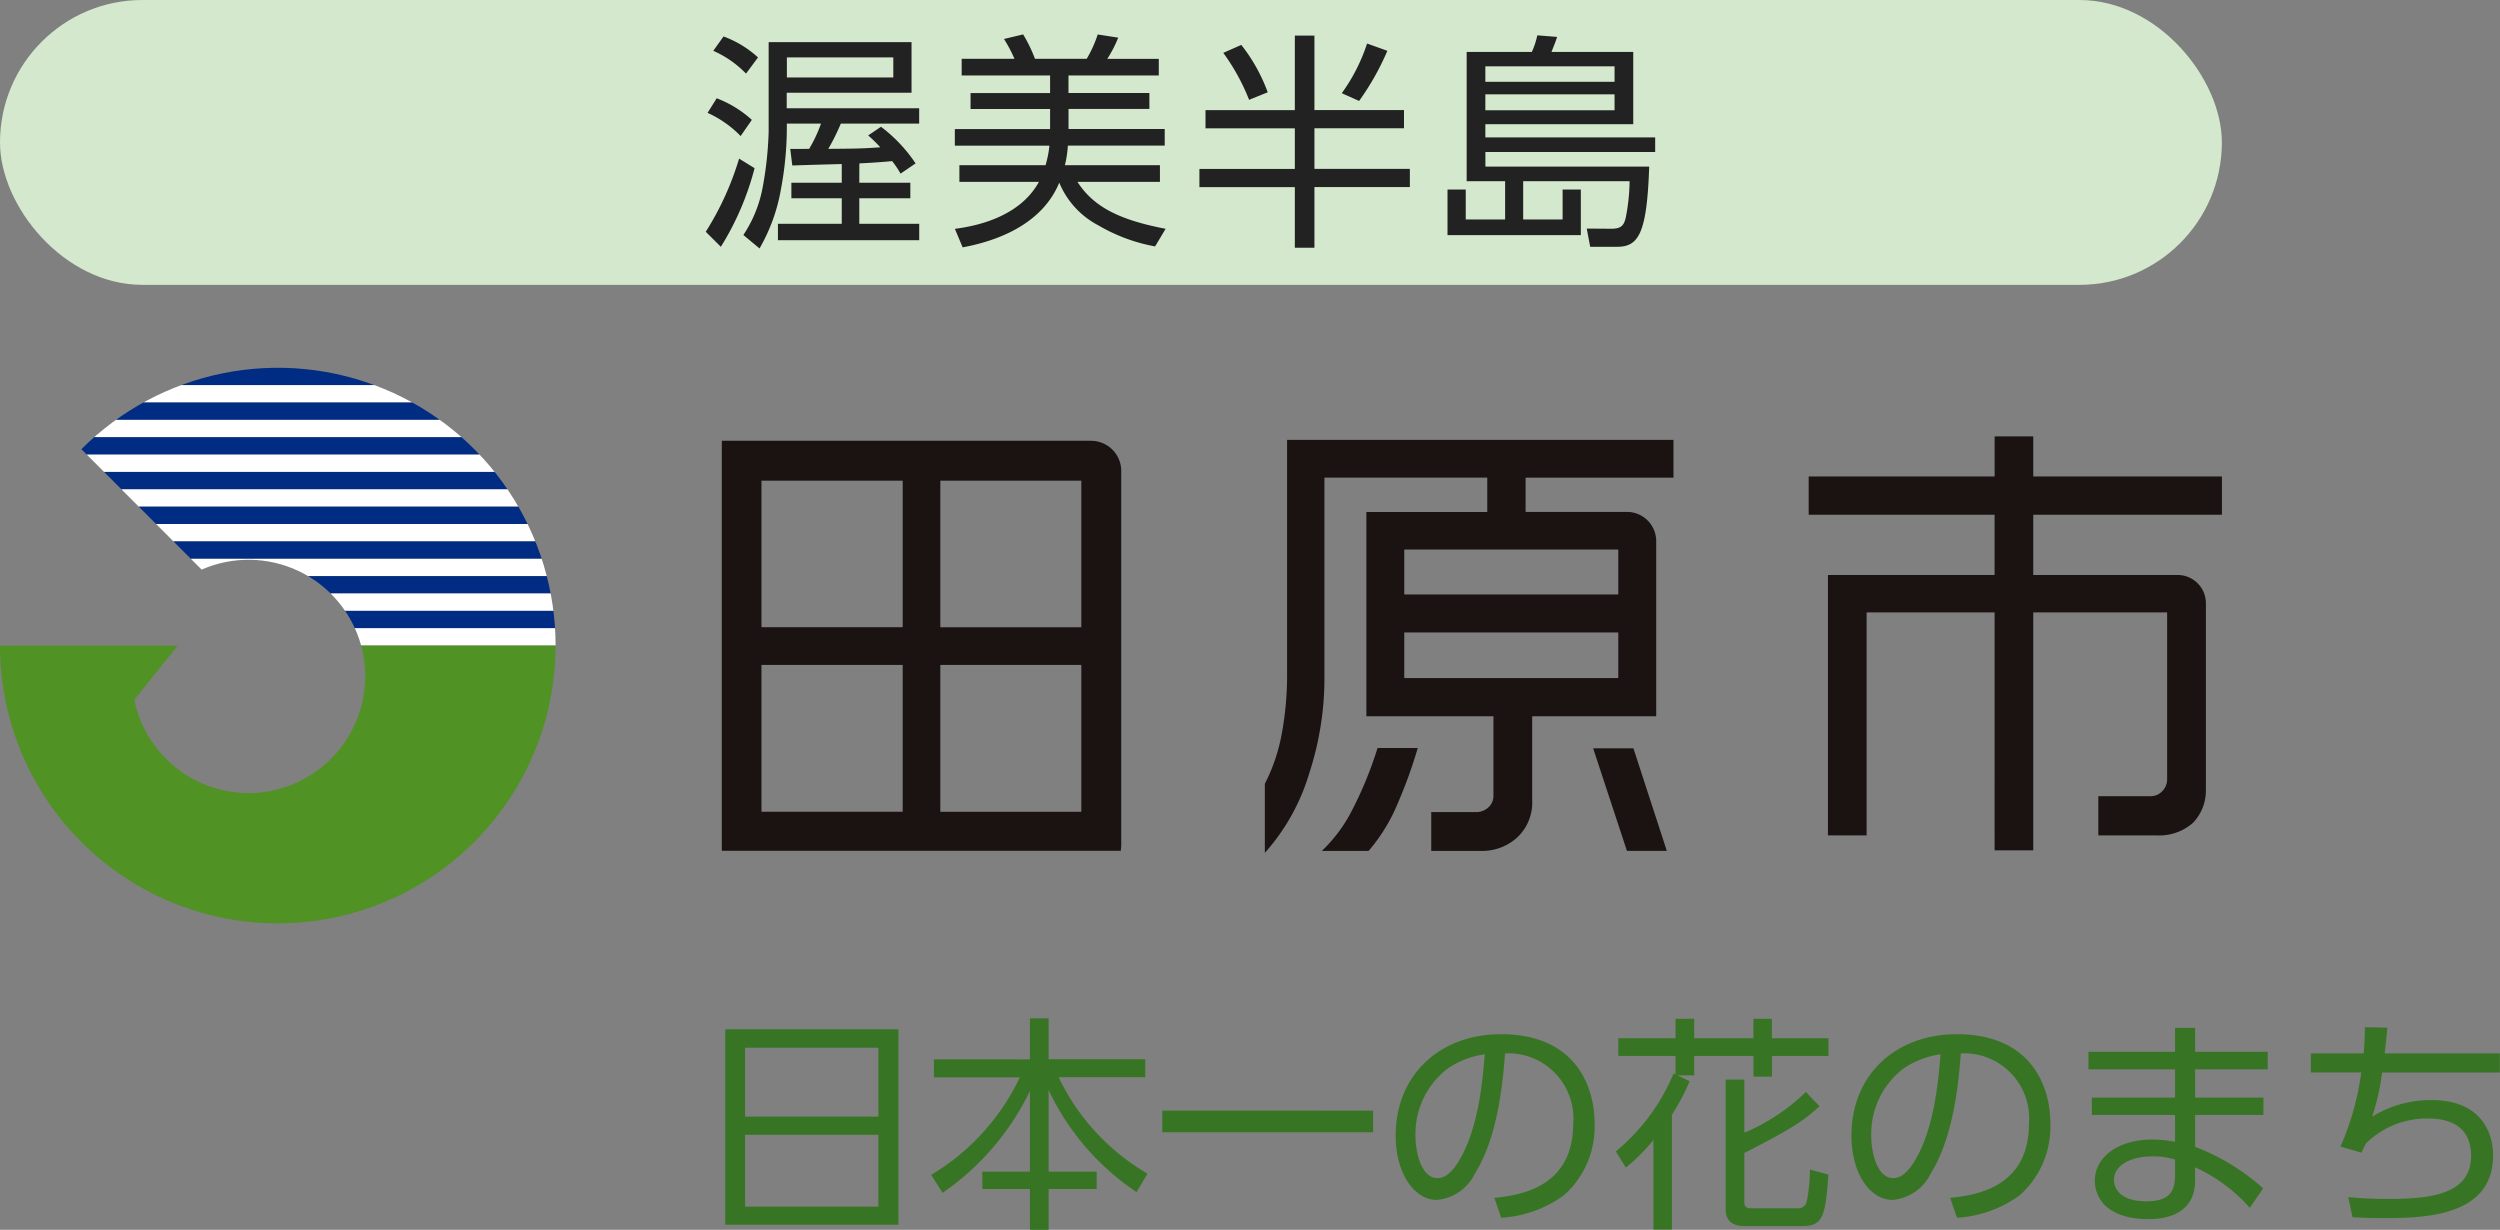
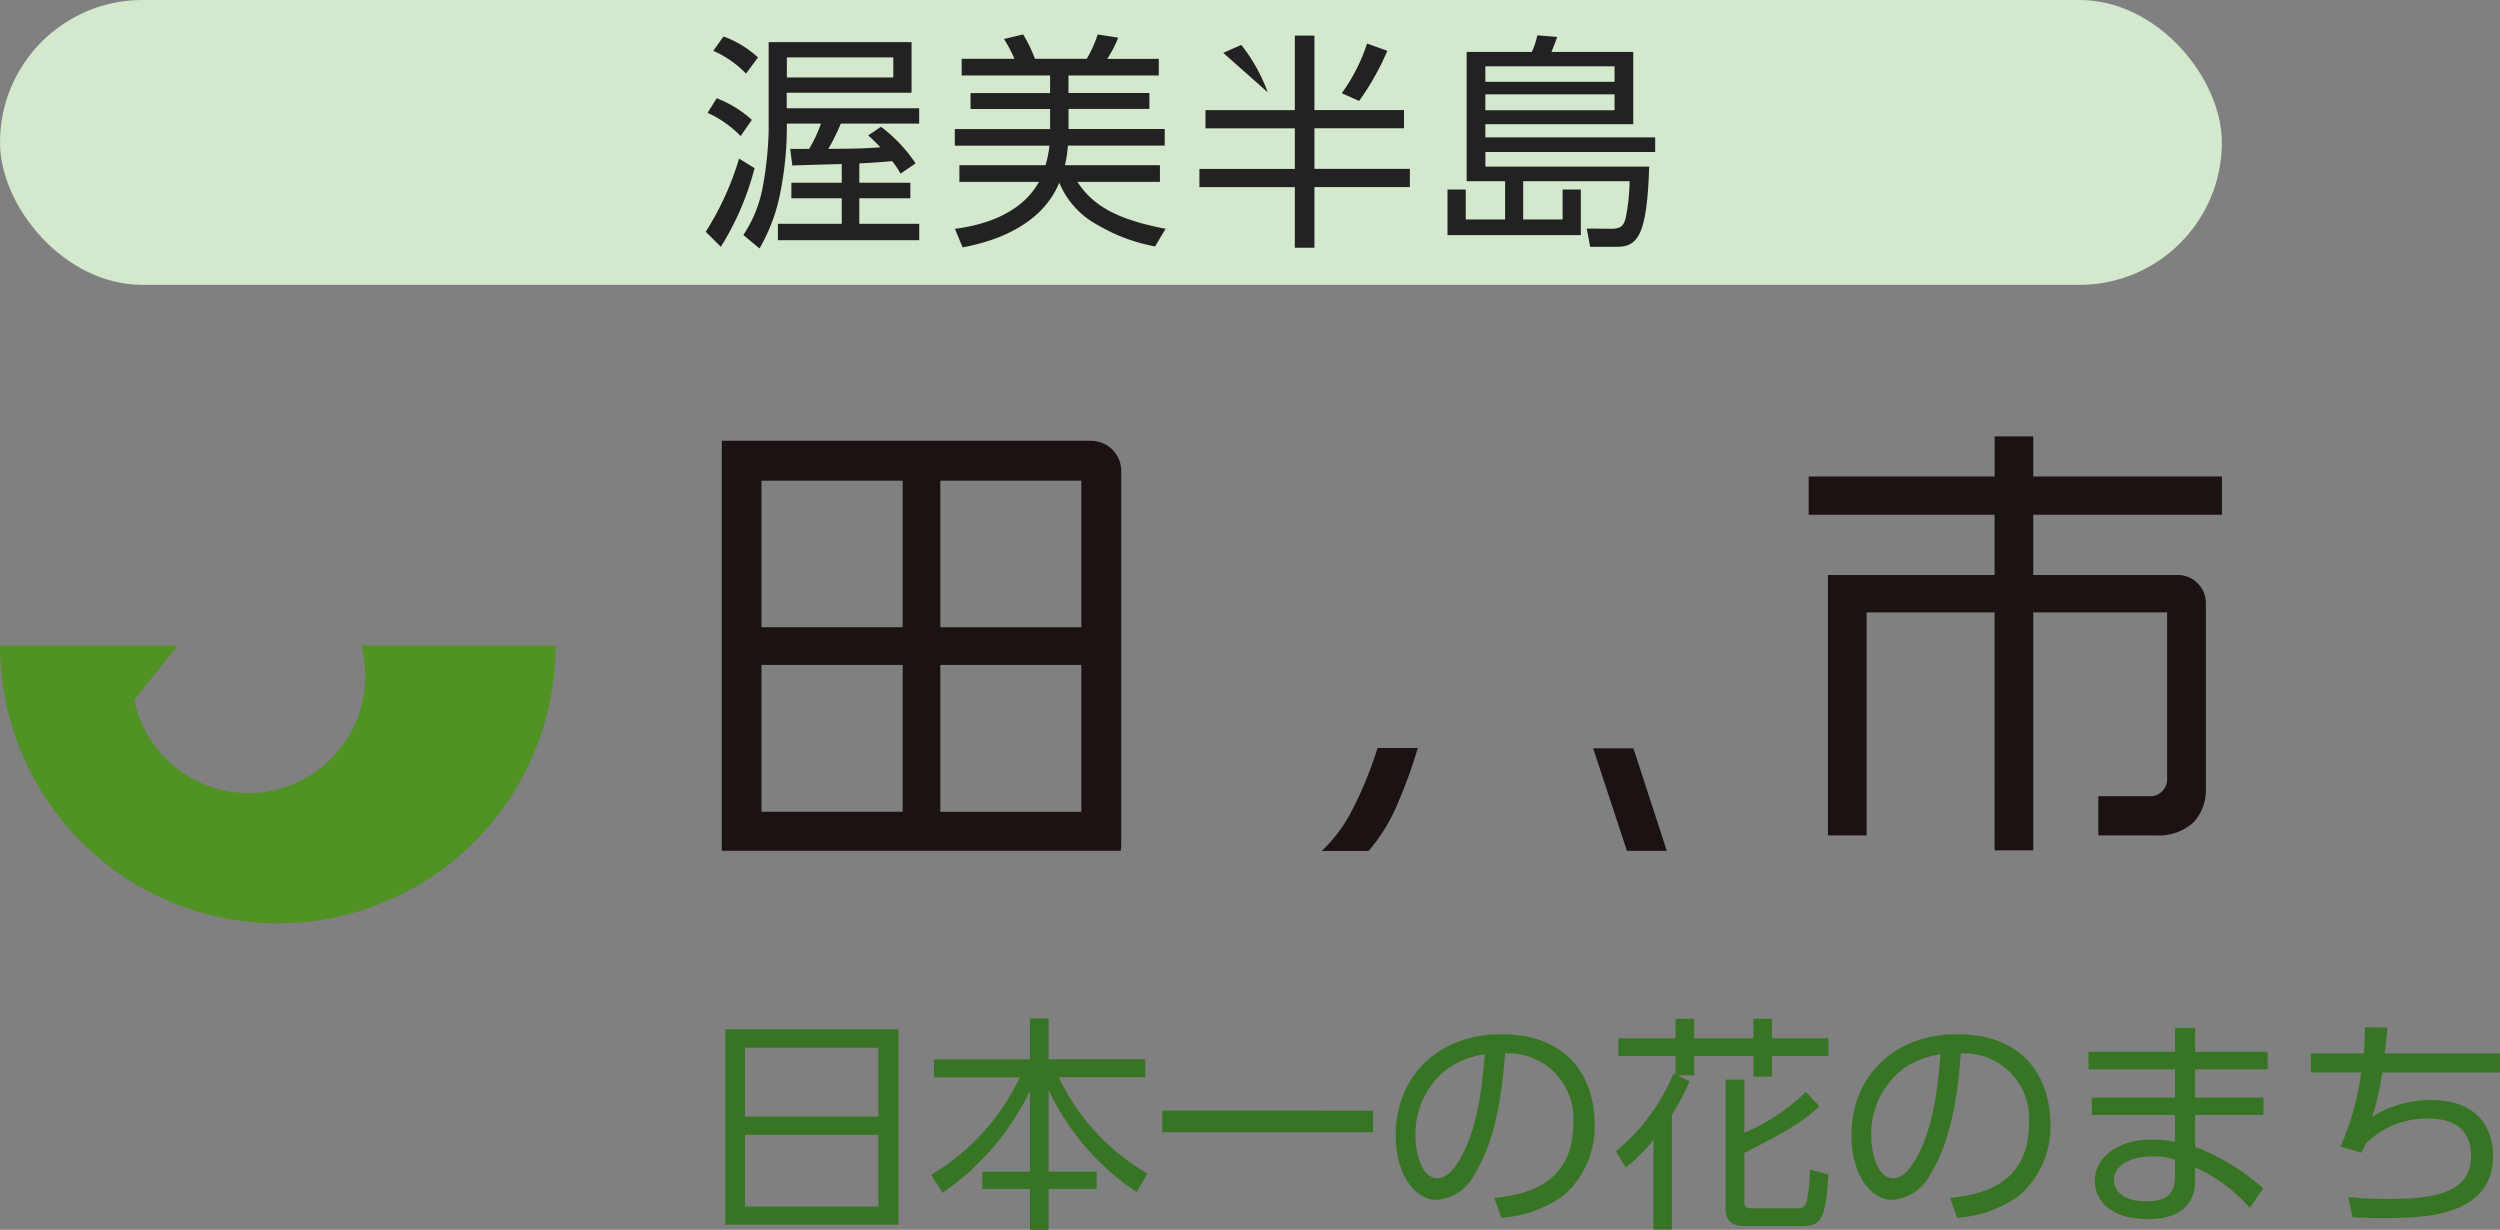
<svg xmlns="http://www.w3.org/2000/svg" width="175.528" height="86.344" viewBox="0 0 175.528 86.344">
  <rect x="0" y="0" width="175.528" height="86.344" fill="#808080" stroke="none" />
  <defs>
    <clipPath id="a">
      <rect width="156" height="39.008" fill="none" />
    </clipPath>
    <clipPath id="b">
-       <path d="M9.343,5.718l8.443,8.454a8.2,8.2,0,0,1,11.2,5.333H42.637A19.5,19.5,0,0,0,9.343,5.718" transform="translate(-9.343 -0.001)" fill="none" />
-     </clipPath>
+       </clipPath>
  </defs>
  <rect width="156" height="20" rx="10" fill="#d3e8cd" />
  <g transform="translate(0 25.821)">
    <g transform="translate(0 0)">
      <g clip-path="url(#a)">
        <path d="M155.654,43.648l-.018.054a26.746,26.746,0,0,1-1.9,4.564,10.545,10.545,0,0,1-1.847,2.466l-.146.143h3.277l.028-.024a12.455,12.455,0,0,0,2.067-3.418,32.868,32.868,0,0,0,1.331-3.681l.03-.1h-2.818Z" transform="translate(-58.934 -16.953)" fill="#1a1311" />
        <path d="M185.654,43.687h-2.764l2.372,7.2h2.8l-2.345-7.2Z" transform="translate(-71.033 -16.968)" fill="#1a1311" />
        <path d="M108.795,8.377H82.862V37.17h28.012l.032-.333v-26.4a2.122,2.122,0,0,0-2.112-2.055m-.69,26.05h-9.9V24.119h9.9Zm0-12.956h-9.9V11.182h9.9ZM95.563,34.427H85.647V24.119h9.916Zm0-12.956H85.647V11.182h9.916Z" transform="translate(-32.183 -3.254)" fill="#1a1311" />
-         <path d="M146.762,8.277V24.8a22.146,22.146,0,0,1-.373,4.112,12.549,12.549,0,0,1-1.179,3.494l-.009.018V37.27l.142-.157a14.686,14.686,0,0,0,2.994-5.486,21.473,21.473,0,0,0,1.048-6.8v-13.9h11.433V13.34h-8.488V27.682h8.922V33.26a1.09,1.09,0,0,1-.36.824,1.253,1.253,0,0,1-.869.328h-3.139v2.725h3.51a3.649,3.649,0,0,0,2.527-.945,3.364,3.364,0,0,0,1.05-2.629V27.682h8.708v-12.3a2.053,2.053,0,0,0-2.049-2.046h-7.12V10.932h10.382V8.277h-27.13Zm23.256,10.856H154.99V15.976h15.028Zm0,5.867H154.99V21.8h15.028Z" transform="translate(-56.395 -3.215)" fill="#1a1311" />
        <path d="M223.4,7.879h-2.711v2.815H207.633v2.683h13.052V17.61h-11.7V35.893H211.7V20.234h8.986V36.943H223.4V20.234h9.4V31.925a1.175,1.175,0,0,1-.346.867,1.1,1.1,0,0,1-.8.348h-3.685v2.752h4.1a3.572,3.572,0,0,0,2.545-.879,3.277,3.277,0,0,0,.908-2.286V19.588a1.985,1.985,0,0,0-1.989-1.978H223.4V13.377h13.247V10.694H223.4Z" transform="translate(-80.643 -3.06)" fill="#1a1311" />
      </g>
    </g>
    <g transform="translate(5.714 0.001)">
      <g clip-path="url(#b)">
        <rect width="39.008" height="1.22" transform="translate(-5.714 0)" fill="#002c83" />
        <rect width="39.008" height="1.218" transform="translate(-5.714 1.219)" fill="#fff" />
        <rect width="39.008" height="1.219" transform="translate(-5.714 2.438)" fill="#002c83" />
        <rect width="39.008" height="1.218" transform="translate(-5.714 3.657)" fill="#fff" />
        <rect width="39.008" height="1.219" transform="translate(-5.714 4.876)" fill="#002c83" />
        <rect width="39.008" height="1.218" transform="translate(-5.714 6.095)" fill="#fff" />
        <rect width="39.008" height="1.218" transform="translate(-5.714 7.315)" fill="#002c83" />
        <rect width="39.008" height="1.218" transform="translate(-5.714 8.533)" fill="#fff" />
        <rect width="39.008" height="1.22" transform="translate(-5.714 9.752)" fill="#002c83" />
        <rect width="39.008" height="1.218" transform="translate(-5.714 10.971)" fill="#fff" />
        <rect width="39.008" height="1.22" transform="translate(-5.714 12.19)" fill="#002c83" />
        <rect width="39.008" height="1.218" transform="translate(-5.714 13.41)" fill="#fff" />
        <rect width="39.008" height="1.219" transform="translate(-5.714 14.629)" fill="#002c83" />
        <rect width="39.008" height="1.218" transform="translate(-5.714 15.848)" fill="#fff" />
        <rect width="39.008" height="1.218" transform="translate(-5.714 17.067)" fill="#002c83" />
        <rect width="39.008" height="1.219" transform="translate(-5.714 18.285)" fill="#fff" />
      </g>
    </g>
    <g transform="translate(0 0)">
      <g clip-path="url(#a)">
        <path d="M25.36,31.891a8.217,8.217,0,0,1-7.9,10.358A8.2,8.2,0,0,1,9.43,35.7l3.048-3.808H0a19.5,19.5,0,0,0,39.008,0Z" transform="translate(0 -12.386)" fill="#509224" />
      </g>
    </g>
  </g>
-   <path d="M-22.664-4.528c.976-.048,1.664-.1,2.3-.16a6.046,6.046,0,0,1,.592.88l1.056-.72A10.613,10.613,0,0,0-21.144-7.1l-.9.608a9.731,9.731,0,0,1,.848.832c-1.232.1-2.192.1-3.648.112a15.313,15.313,0,0,0,.88-1.776h5.5V-8.4h-9.3V-9.488H-19V-13.04H-29.032v6.272a24.7,24.7,0,0,1-.432,3.984A8.965,8.965,0,0,1-30.808.5l1.136.944a12.634,12.634,0,0,0,1.5-4.144,23.564,23.564,0,0,0,.416-4.624h2.4a9.9,9.9,0,0,1-.832,1.776c-.288,0-1.072.016-1.328,0l.144,1.168c.352-.016,3.184-.1,3.472-.1v1.312h-3.536V-2.08H-23.9V-.288h-4.48V.864h9.92V-.288h-4.208V-2.08h3.584V-3.168h-3.584Zm2.384-7.44v1.408h-7.472v-1.408Zm-9.5,0A7.275,7.275,0,0,0-32.2-13.44l-.72,1.008a7.277,7.277,0,0,1,2.3,1.6Zm-.432,4.384A7.809,7.809,0,0,0-32.68-9.1l-.64,1.024A7.535,7.535,0,0,1-31-6.448Zm-2.176,8.912a19.782,19.782,0,0,0,2.368-5.52l-1.088-.672A20.554,20.554,0,0,1-33.448.272ZM-8.232-4.4a7.657,7.657,0,0,0,.208-1.376h6.8V-6.944H-7.976V-8.352H-2.3v-1.12h-5.68V-10.7H-1.64v-1.168H-5.256a8.665,8.665,0,0,0,.768-1.488l-1.44-.224A8.563,8.563,0,0,1-6.7-11.872h-3.632a10.548,10.548,0,0,0-.832-1.712l-1.344.32a10.253,10.253,0,0,1,.736,1.392H-15.48V-10.7h6.208v1.232h-5.584v1.12h5.584v1.408H-15.96v1.168h6.64A7.112,7.112,0,0,1-9.592-4.4H-15.64v1.168h5.584c-1.472,2.7-4.96,3.168-5.9,3.3l.544,1.3c1.424-.272,5.392-1.152,6.784-4.544A5.953,5.953,0,0,0-5.88-.176,12.125,12.125,0,0,0-1.9,1.3L-1.16.064C-4.5-.576-6.248-1.52-7.352-3.232H-1.56V-4.4ZM6.008-9.52a12,12,0,0,0-1.856-3.328l-1.264.56A14.665,14.665,0,0,1,4.7-8.992Zm6.416.608a18.472,18.472,0,0,0,1.984-3.52l-1.424-.512a12.623,12.623,0,0,1-1.776,3.488ZM7.912-13.5v5.232H1.64v1.28H7.912v2.848h-6.7v1.28h6.7V1.392H9.288V-2.864h6.7v-1.28h-6.7V-6.992h6.288v-1.28H9.288V-13.5ZM23.944-.592V-3.28h7.472a13.669,13.669,0,0,1-.288,2.64c-.144.528-.368.7-1.008.7L28.408.048l.24,1.28h1.888c1.5,0,2.1-.9,2.256-5.632h-11.5V-5.328h11.92V-6.352H21.288V-7.28H31.672v-5.072H25.928c.1-.24.3-.736.4-1.056l-1.392-.112a5.554,5.554,0,0,1-.384,1.168H19.976V-3.28h2.7V-.592H19.912v-2.1h-1.28v3.2h9.36v-3.2h-1.28v2.1Zm6.416-9.664H21.288v-1.088H30.36Zm0,2H21.288v-1.12H30.36Z" transform="translate(83 16)" fill="#222" />
+   <path d="M-22.664-4.528c.976-.048,1.664-.1,2.3-.16a6.046,6.046,0,0,1,.592.88l1.056-.72A10.613,10.613,0,0,0-21.144-7.1l-.9.608a9.731,9.731,0,0,1,.848.832c-1.232.1-2.192.1-3.648.112a15.313,15.313,0,0,0,.88-1.776h5.5V-8.4h-9.3V-9.488H-19V-13.04H-29.032v6.272a24.7,24.7,0,0,1-.432,3.984A8.965,8.965,0,0,1-30.808.5l1.136.944a12.634,12.634,0,0,0,1.5-4.144,23.564,23.564,0,0,0,.416-4.624h2.4a9.9,9.9,0,0,1-.832,1.776c-.288,0-1.072.016-1.328,0l.144,1.168c.352-.016,3.184-.1,3.472-.1v1.312h-3.536V-2.08H-23.9V-.288h-4.48V.864h9.92V-.288h-4.208V-2.08h3.584V-3.168h-3.584Zm2.384-7.44v1.408h-7.472v-1.408Zm-9.5,0A7.275,7.275,0,0,0-32.2-13.44l-.72,1.008a7.277,7.277,0,0,1,2.3,1.6Zm-.432,4.384A7.809,7.809,0,0,0-32.68-9.1l-.64,1.024A7.535,7.535,0,0,1-31-6.448Zm-2.176,8.912a19.782,19.782,0,0,0,2.368-5.52l-1.088-.672A20.554,20.554,0,0,1-33.448.272ZM-8.232-4.4a7.657,7.657,0,0,0,.208-1.376h6.8V-6.944H-7.976V-8.352H-2.3v-1.12h-5.68V-10.7H-1.64v-1.168H-5.256a8.665,8.665,0,0,0,.768-1.488l-1.44-.224A8.563,8.563,0,0,1-6.7-11.872h-3.632a10.548,10.548,0,0,0-.832-1.712l-1.344.32a10.253,10.253,0,0,1,.736,1.392H-15.48V-10.7h6.208v1.232h-5.584v1.12h5.584v1.408H-15.96v1.168h6.64A7.112,7.112,0,0,1-9.592-4.4H-15.64v1.168h5.584c-1.472,2.7-4.96,3.168-5.9,3.3l.544,1.3c1.424-.272,5.392-1.152,6.784-4.544A5.953,5.953,0,0,0-5.88-.176,12.125,12.125,0,0,0-1.9,1.3L-1.16.064C-4.5-.576-6.248-1.52-7.352-3.232H-1.56V-4.4ZM6.008-9.52a12,12,0,0,0-1.856-3.328l-1.264.56Zm6.416.608a18.472,18.472,0,0,0,1.984-3.52l-1.424-.512a12.623,12.623,0,0,1-1.776,3.488ZM7.912-13.5v5.232H1.64v1.28H7.912v2.848h-6.7v1.28h6.7V1.392H9.288V-2.864h6.7v-1.28h-6.7V-6.992h6.288v-1.28H9.288V-13.5ZM23.944-.592V-3.28h7.472a13.669,13.669,0,0,1-.288,2.64c-.144.528-.368.7-1.008.7L28.408.048l.24,1.28h1.888c1.5,0,2.1-.9,2.256-5.632h-11.5V-5.328h11.92V-6.352H21.288V-7.28H31.672v-5.072H25.928c.1-.24.3-.736.4-1.056l-1.392-.112a5.554,5.554,0,0,1-.384,1.168H19.976V-3.28h2.7V-.592H19.912v-2.1h-1.28v3.2h9.36v-3.2h-1.28v2.1Zm6.416-9.664H21.288v-1.088H30.36Zm0,2H21.288v-1.12H30.36Z" transform="translate(83 16)" fill="#222" />
  <path d="M-62.08-12.736V.992h12.16V-12.736Zm1.392,1.3h9.36v4.832h-9.36Zm9.36,6.112v5.04h-9.36v-5.04Zm3.9-5.3V-9.36h6.032a15.913,15.913,0,0,1-6.224,6.848l.8,1.264A18.375,18.375,0,0,0-40.688-8.4v5.664h-3.344V-1.52h3.344V1.344h1.312V-1.52H-36V-2.736h-3.376V-8.464A17.747,17.747,0,0,0-33.2-1.3l.768-1.3a15.592,15.592,0,0,1-6.24-6.768h6.08v-1.264h-6.784V-13.5h-1.312v2.88Zm16.032,3.6V-5.5h14.8v-1.52ZM-7.6.5A8.313,8.313,0,0,0-3.184-1.088,6.448,6.448,0,0,0-1.04-6.1c0-2.7-1.392-6.288-6.576-6.288-4.224,0-7.392,2.784-7.392,7.136,0,2.64,1.312,4.5,2.88,4.5A3.289,3.289,0,0,0-9.44-2.608c1.648-2.64,1.968-6.576,2.112-8.432A4.568,4.568,0,0,1-2.544-6.112c0,4.576-3.888,5.04-5.536,5.216ZM-8.752-10.976c-.16,1.84-.416,5.088-1.76,7.392-.416.7-.9,1.3-1.568,1.3-1.136,0-1.536-1.84-1.536-2.928a5.767,5.767,0,0,1,2.224-4.736A6.036,6.036,0,0,1-8.752-10.976ZM4.768-9.5H5.952v-1.36h4.16v1.456h1.3v-1.456h3.968v-1.248H11.408v-1.36h-1.3v1.36H5.952v-1.36H4.64v1.36H.624v1.248H4.64v1.3L4.5-9.632A14,14,0,0,1,.448-4.16l.7,1.136A12.367,12.367,0,0,0,3.088-4.96V1.328h1.3V-6.736A14.675,14.675,0,0,0,5.632-9.088Zm3.392.3V-.1c0,1.12.912,1.184,1.328,1.184H13.52c1.424,0,1.648-.576,1.856-3.616l-1.3-.352a11.319,11.319,0,0,1-.224,2.24.587.587,0,0,1-.576.48H9.936c-.368,0-.464-.176-.464-.432V-4.048c3.264-1.664,4.144-2.24,5.28-3.28l-.96-1.008a13.864,13.864,0,0,1-4.32,2.864V-9.2ZM24.4.5a8.313,8.313,0,0,0,4.416-1.584A6.448,6.448,0,0,0,30.96-6.1c0-2.7-1.392-6.288-6.576-6.288-4.224,0-7.392,2.784-7.392,7.136,0,2.64,1.312,4.5,2.88,4.5A3.289,3.289,0,0,0,22.56-2.608c1.648-2.64,1.968-6.576,2.112-8.432a4.568,4.568,0,0,1,4.784,4.928c0,4.576-3.888,5.04-5.536,5.216ZM23.248-10.976c-.16,1.84-.416,5.088-1.76,7.392-.416.7-.9,1.3-1.568,1.3-1.136,0-1.536-1.84-1.536-2.928a5.767,5.767,0,0,1,2.224-4.736A6.036,6.036,0,0,1,23.248-10.976Zm17.872-.176v-1.68H39.712v1.68h-6.08V-9.92h6.08v1.984h-5.84V-6.72h5.84v1.888a8.219,8.219,0,0,0-1.6-.16c-2.384,0-4.032,1.216-4.032,2.9,0,1.024.672,2.688,3.792,2.688,1.344,0,3.248-.432,3.248-2.72V-3.04A11.291,11.291,0,0,1,44.96-.192L45.9-1.568A15.506,15.506,0,0,0,41.12-4.48V-6.72h4.8V-7.936h-4.8V-9.92h5.1v-1.232ZM39.712-2.416c0,1.264-.624,1.76-2.016,1.76-2.112,0-2.272-1.184-2.272-1.488,0-1.056,1.2-1.664,2.688-1.664a5.083,5.083,0,0,1,1.6.224Zm14.72-8.624c.112-.928.128-1.2.192-1.808L53.04-12.88c0,.624-.016.944-.08,1.84H49.248V-9.7h3.536a19.1,19.1,0,0,1-1.456,5.2l1.472.432c.048-.1.256-.528.32-.656a6.1,6.1,0,0,1,4.368-1.744c1.664,0,3.008.656,3.008,2.624,0,2.7-2.816,3.024-5.856,3.024-1.3,0-2.208-.08-2.768-.128l.3,1.408c.528.032,1.056.064,2.08.064,2.9,0,7.792-.064,7.792-4.416,0-1.472-.752-3.872-4.336-3.872a7.847,7.847,0,0,0-4.16,1.168,15.6,15.6,0,0,0,.7-3.1h8.272V-11.04Z" transform="translate(113 85)" fill="#377525" />
</svg>